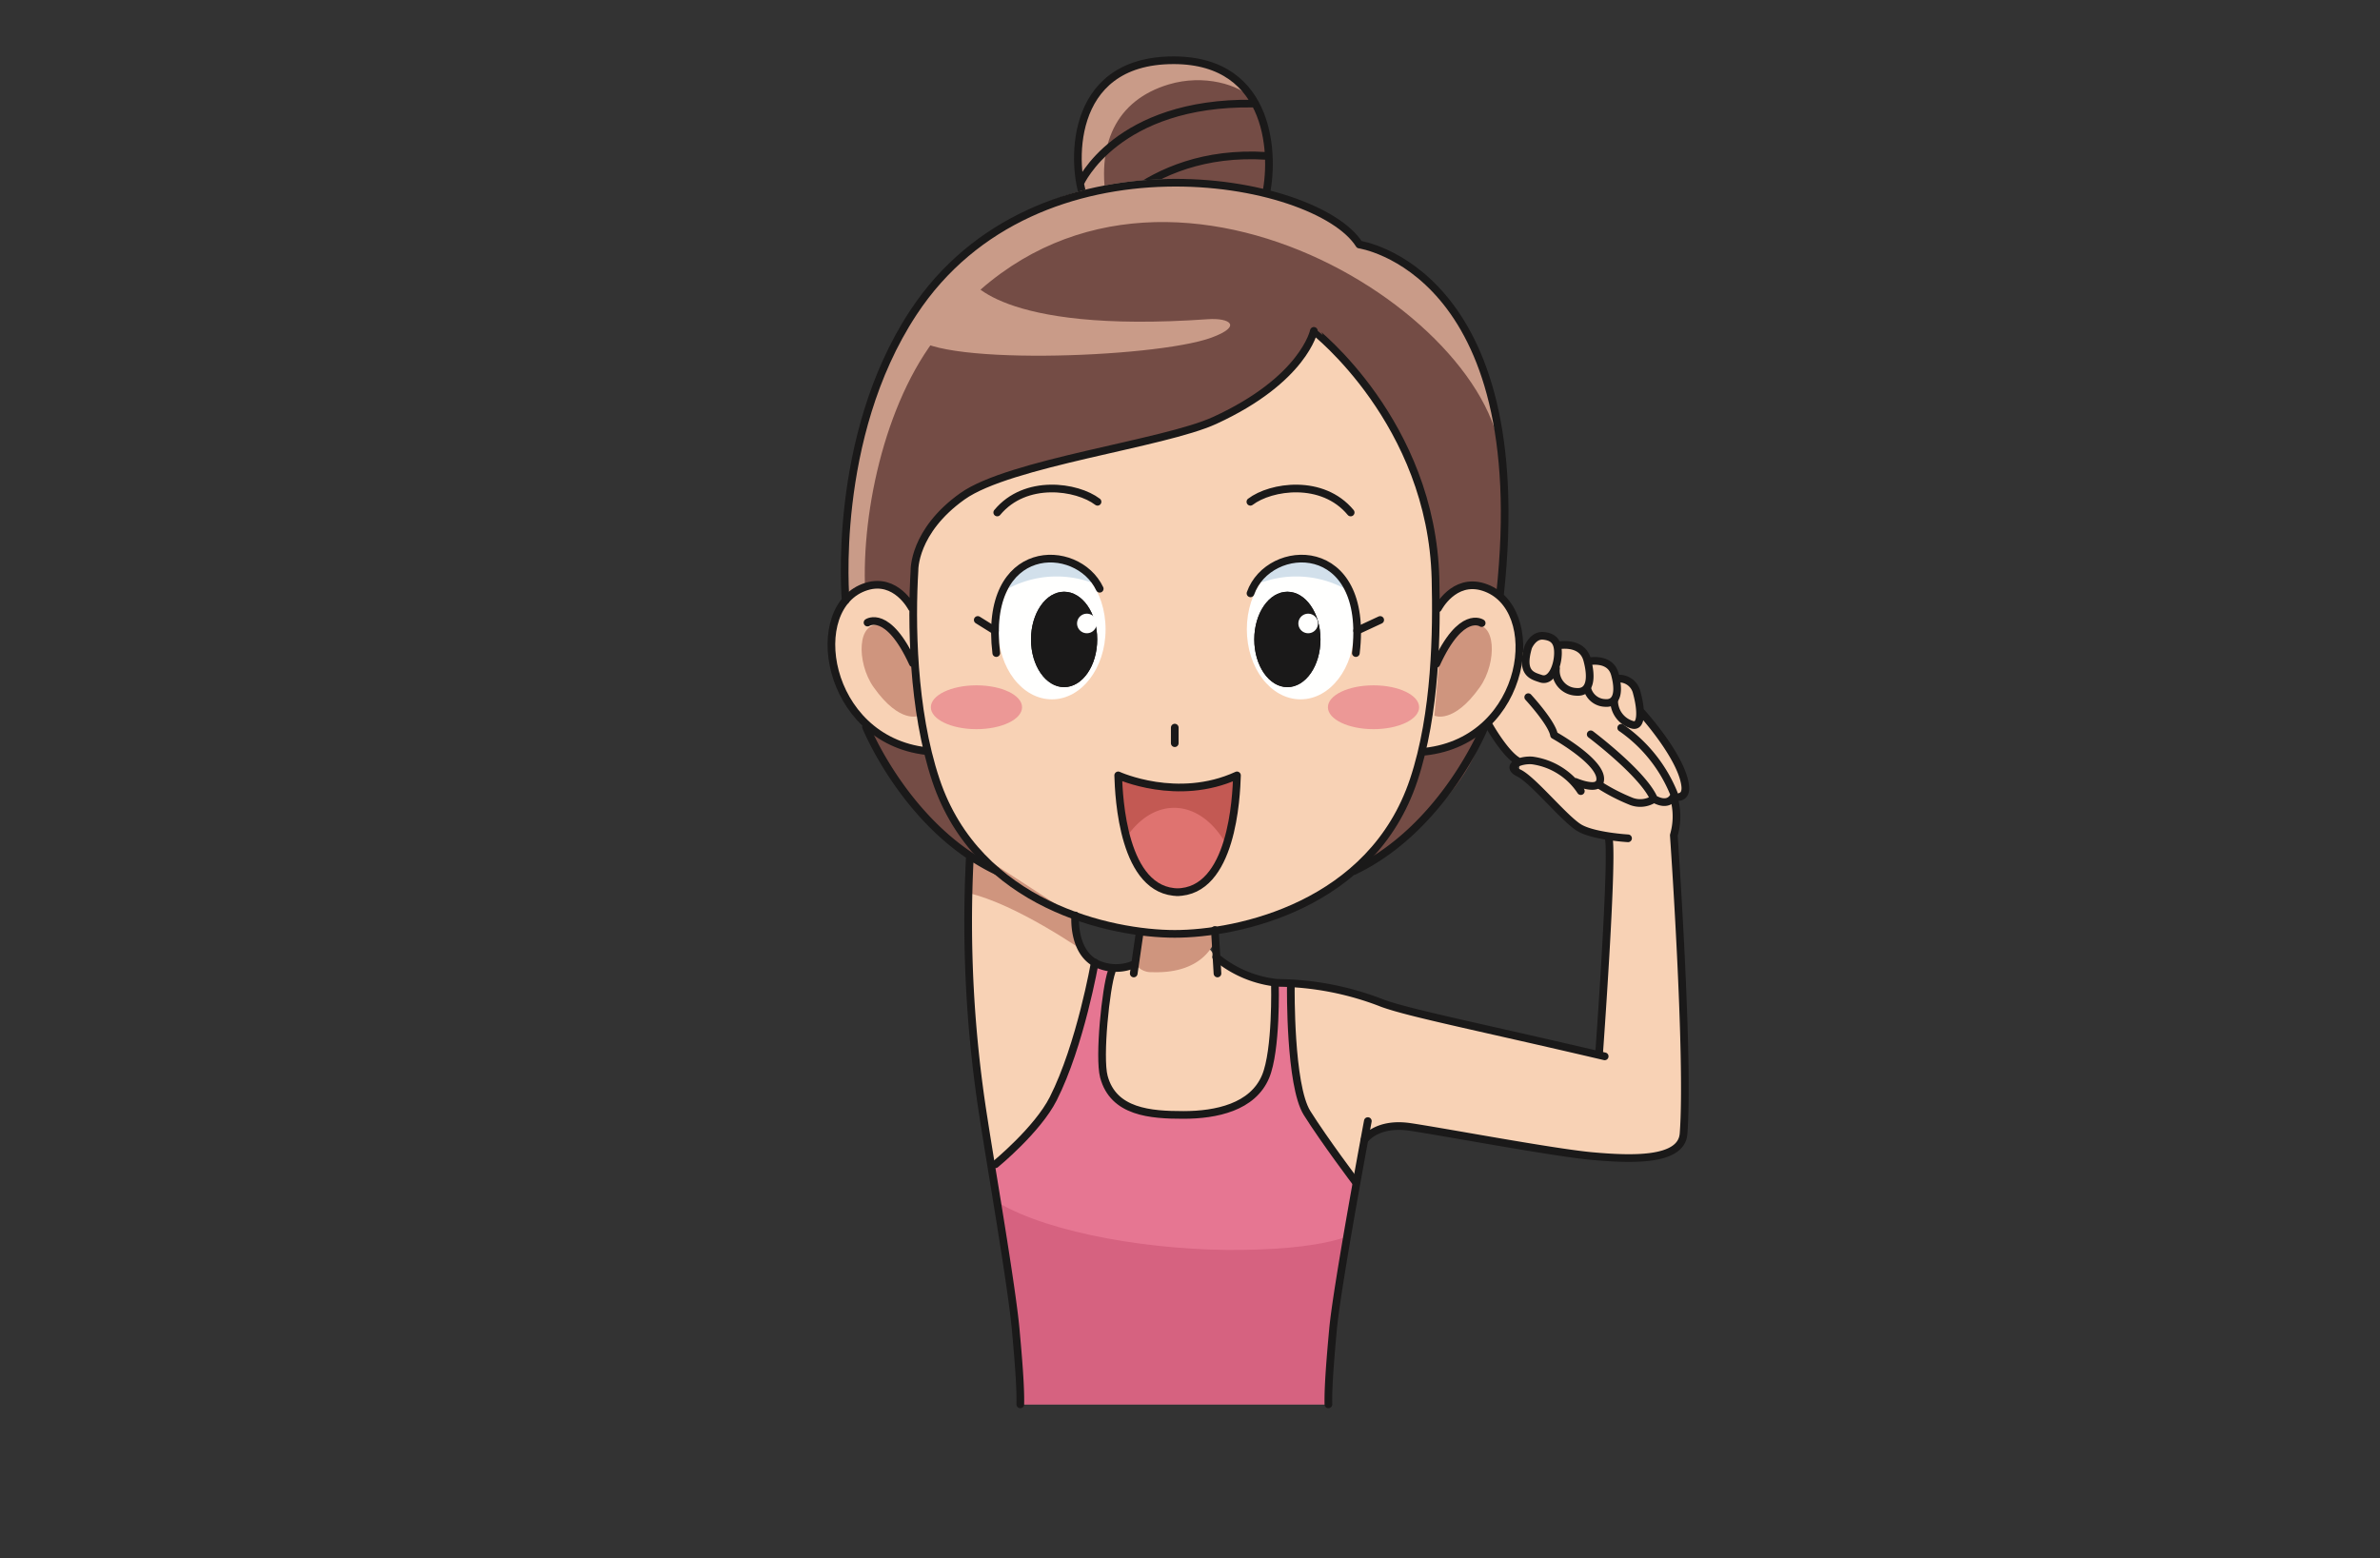
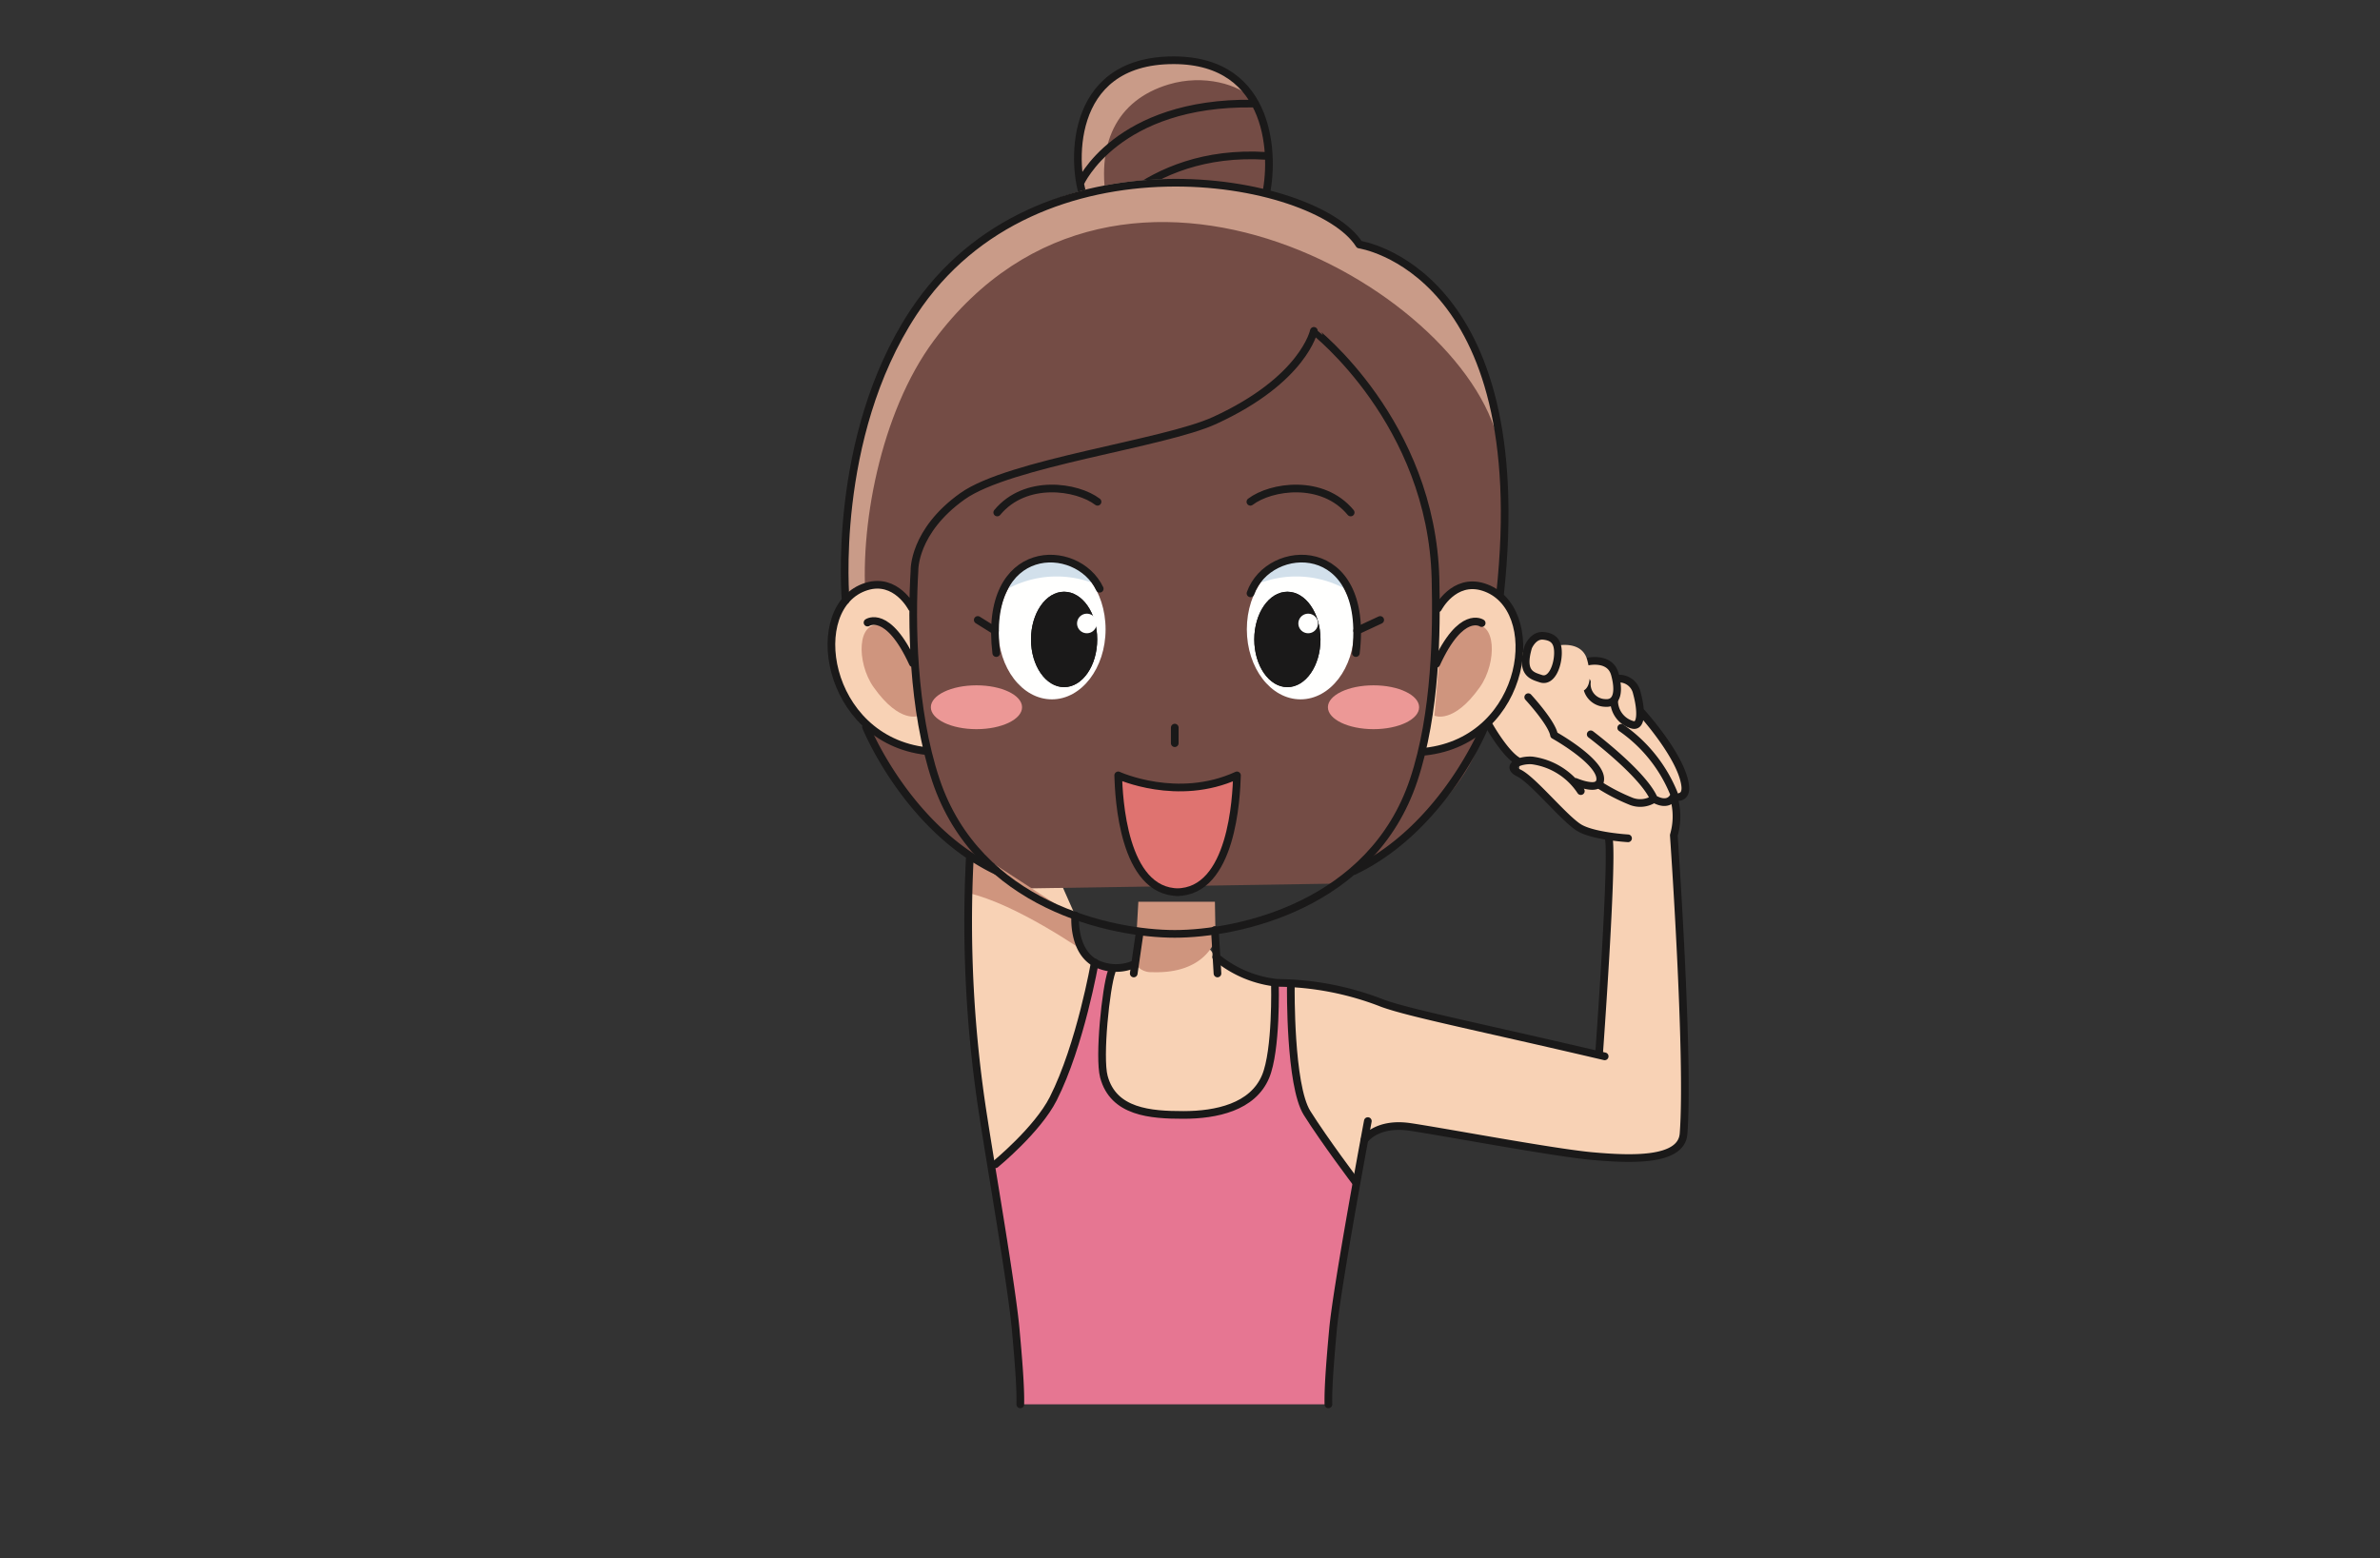
<svg xmlns="http://www.w3.org/2000/svg" id="Слой_1" data-name="Слой 1" viewBox="0 0 310 203">
  <rect x="0" y="0" width="310" height="203" fill="#333333" stroke="none" />
  <defs>
    <style>
      .cls-1 {
        fill: #744c45;
      }

      .cls-2 {
        fill: #c99b88;
      }

      .cls-3 {
        fill-opacity: 0;
        stroke: #1a1919;
        stroke-linecap: round;
        stroke-linejoin: round;
      }

      .cls-4 {
        fill: #f8d2b5;
      }

      .cls-5 {
        fill: #cf957e;
      }

      .cls-6 {
        fill: #fffffe;
      }

      .cls-7 {
        fill: #1a1919;
      }

      .cls-8 {
        fill: #ec9896;
      }

      .cls-9 {
        fill: #d2e0eb;
      }

      .cls-10 {
        fill: #e67692;
      }

      .cls-11 {
        fill: #d66280;
      }

      .cls-12 {
        fill: #df7370;
      }

      .cls-13 {
        fill: #c35953;
      }
    </style>
  </defs>
  <g id="Layer_1" data-name="Layer 1">
    <path class="cls-1" d="M164.822,25.631C166.001,20.724,165.86,7.85,152.864,7.85c-14.21,0-13.11,14.38-11.66,17.92" />
    <path class="cls-2" d="M152.229,10.998c4.554-1.369,9.198.016,10.943,1.93-1.8-2.902-4.967-5.078-10.308-5.078-12.281,0-13.208,11.89-11.933,17.706-.015.059,3.349,1.335,3.349,1.506-1.69-8.285,1.156-14.025,7.948-16.064" />
    <path class="cls-3" d="M164.822,25.631C166.001,20.724,165.86,7.85,152.864,7.85c-14.21,0-13.11,14.38-11.66,17.92m-.503-1.902s4.714-10.617,22.548-10.371M141.71,30.801s7.053-11.531,23.233-10.49" />
    <path class="cls-4" d="M158.41,124.694a14.744,14.744,0,0,0,7.99,3.361,38.375,38.375,0,0,1,13.697,2.663c3.445,1.245,11.677,2.894,26.827,6.424l1.37.002s1.776-24.435,1.268-27.817l-1.386-.63a9.038,9.038,0,0,1-2.397-.808c-1.902-1.079-6.088-6.278-7.926-7.166l.063-1.458c-1.712-.761-3.932-4.692-3.932-4.692l.698-6.341,3.212-3.508,16.445,8.644s4.753,5.715,5.158,8.942l-1.312,2.284a8.788,8.788,0,0,1-.168,4.227s2.029,29.001,1.268,38.892c-.28,3.631-6.848,3.36-11.858,2.917-5.009-.444-19.467-3.171-23.779-3.805s-5.898,1.649-5.898,1.649l-.421,2.176c-.45,2.479-.916,5.04-.924,5.072l-47.008-2.075c-.513-3.142-.972-5.937-1.255-7.794a163.81,163.81,0,0,1-1.818-34.158l10.653.634,3.075,6.943s-.38,4.407,2.473,6.12a6.719,6.719,0,0,0,5.486.255l1.141-2.284,7.863-.38,1.395,1.712" />
    <path class="cls-1" d="M176.989,31.67c-7.018-7.525-40.5-14.314-56.965,7.567C108.294,54.826,109.927,77.443,109.927,77.443l3.502,17.662s2.156,11.644,20.165,20.649l40.583-.634s15.853-8.497,18.825-19.242l.129-.065,2.326-18.992c4.043-37.754-18.468-45.151-18.468-45.151" />
    <path class="cls-5" d="M148.273,117.484h9.972l.083,4.852s-1.208,4.588-8.289,4.325a2.426,2.426,0,0,1-2.22-1.205l.454-7.972" />
    <g>
      <path class="cls-2" d="M121.631,44.376c24.518-32.974,70.513-5.918,73.726,14.204-3.022-25.832-18.114-26.529-18.114-26.529-5.2-8.307-40.165-17.502-57.64,7.947C108.557,56.081,109.927,77.443,109.927,77.443s2.996,1.535,2.911,1.597c-1.015-10.146,1.842-25.317,8.793-34.664" />
      <path class="cls-4" d="M118.757,79.187s-2.048-3.975-5.904-2.771c-8.041,2.513-5.462,19.942,7.824,21.445" />
    </g>
    <path class="cls-4" d="M187.309,79.254s2.049-3.976,5.903-2.771c8.042,2.512,5.906,19.942-7.589,21.445" />
-     <path class="cls-4" d="M186.978,75.433c.164,6.74.067,17.489-2.848,26.215-5.453,16.324-22.854,20.024-31.114,20.024-8.261,0-25.661-3.7-31.114-20.024-3.081-9.223-3.187-20.714-2.789-27.325,0,0-.165-5.09,6.238-9.656,6.144-4.381,26.224-6.842,32.869-9.892,11.608-5.327,12.914-11.668,12.914-11.668s15.346,11.921,15.845,32.326" />
    <path class="cls-6" d="M144.004,81.994c0,5.038-3.131,9.122-6.992,9.122-3.863,0-6.995-4.084-6.995-9.122s3.132-9.122,6.995-9.122c3.861,0,6.992,4.084,6.992,9.122" />
    <path class="cls-6" d="M176.39,81.994c0,5.038-3.131,9.122-6.992,9.122-3.863,0-6.995-4.084-6.995-9.122s3.132-9.122,6.995-9.122c3.861,0,6.992,4.084,6.992,9.122" />
    <path class="cls-7" d="M142.914,83.311c0,3.432-1.931,6.214-4.312,6.214s-4.312-2.782-4.312-6.214,1.931-6.214,4.312-6.214,4.312,2.782,4.312,6.214" />
    <path class="cls-7" d="M163.373,83.311c0,3.432,1.931,6.214,4.312,6.214,2.382,0,4.312-2.782,4.312-6.214s-1.93-6.214-4.312-6.214c-2.381,0-4.312,2.782-4.312,6.214" />
    <path class="cls-8" d="M133.126,92.145c0,1.577-2.66,2.856-5.94,2.856-3.281,0-5.941-1.279-5.941-2.856,0-1.578,2.66-2.856,5.941-2.856,3.28,0,5.94,1.278,5.94,2.856" />
    <path class="cls-8" d="M184.844,92.145c0,1.577-2.661,2.856-5.94,2.856-3.282,0-5.941-1.279-5.941-2.856,0-1.578,2.659-2.856,5.941-2.856,3.279,0,5.94,1.278,5.94,2.856" />
    <path class="cls-6" d="M142.839,81.23a1.274,1.274,0,1,1-1.274-1.274,1.274,1.274,0,0,1,1.274,1.274" />
    <path class="cls-6" d="M171.664,81.23a1.274,1.274,0,1,1-1.274-1.274,1.273,1.273,0,0,1,1.274,1.274" />
    <path class="cls-5" d="M119.704,93.244l-.592-6.848s-1.667-4.246-4.228-4.902c-3.297-.846-3.363,4.827-1.099,8.031,3.466,4.904,5.918,3.719,5.918,3.719" />
    <path class="cls-5" d="M186.835,93.244l.593-6.848s1.667-4.246,4.227-4.902c3.297-.846,3.365,4.827,1.1,8.031-3.466,4.904-5.919,3.719-5.919,3.719" />
    <path class="cls-9" d="M137.627,75.107a13.438,13.438,0,0,1,4.589.81,6.406,6.406,0,0,0-5.205-3.045,6.666,6.666,0,0,0-5.672,3.799,13.328,13.328,0,0,1,6.287-1.563" />
    <path class="cls-9" d="M168.825,75.107a13.435,13.435,0,0,0-4.587.81,6.406,6.406,0,0,1,5.204-3.045,6.666,6.666,0,0,1,5.672,3.799,13.33,13.33,0,0,0-6.288-1.563" />
-     <path class="cls-2" d="M118.795,43.41c1.455,4.336,31.579,3.285,38.966.59,4.122-1.504,2.461-2.614-.46-2.41-27.644,1.934-31.105-5.395-31.105-5.395l-7.401,7.214" />
+     <path class="cls-2" d="M118.795,43.41l-7.401,7.214" />
    <path class="cls-10" d="M132.897,182.97c.053-2.283-.269-6.11-.601-9.763-.358-3.934-1.763-12.597-2.9-19.559l.267-1.96s5.469-4.475,7.524-8.539c3.551-7.018,5.412-17.755,5.412-17.755l2.198,1.183c-.761,2.113-1.69,11.16-1.015,13.697,1.239,4.648,6.09,4.988,10.367,4.988,4.276,0,9.011-1.015,10.692-4.989,1.447-3.424,1.223-12.006,1.223-12.006l2.07.338s-.157,12.788,2.112,16.403c2.283,3.635,6.389,9.072,6.389,9.072l-.23,1.643c-1.151,6.466-2.491,14.348-2.776,17.484-.333,3.654-.654,7.481-.601,9.763h-40.131" />
-     <path class="cls-11" d="M130.002,156.675c6.764,4.058,20.534,6.341,31.833,6.173,5.707-.085,10.442-.593,13.739-1.776-.507,3.346-1.66,10.25-1.83,12.134-.333,3.654-.654,7.481-.601,9.763h-40.131c.053-2.283-.269-6.11-.601-9.763-.224-2.455-1.49-11.214-2.41-16.532" />
    <path class="cls-5" d="M126.281,112.033l3.297.593,10.146,6.595s.084,3.466,1.352,4.65c0,0-8.708-6.087-14.965-7.525l.169-4.312" />
    <path class="cls-4" d="M210.42,88.465a2.342,2.342,0,0,1,2.777,1.798c.58,2.108.697,4.439-.507,4.185a3.254,3.254,0,0,1-2.441-3.312" />
    <path class="cls-3" d="M210.42,88.465a2.342,2.342,0,0,1,2.777,1.798c.58,2.108.697,4.439-.507,4.185a3.254,3.254,0,0,1-2.441-3.312" />
    <path class="cls-4" d="M206.869,86.182s2.842-.626,3.468,1.649c.581,2.108.399,3.923-1.308,3.753a2.459,2.459,0,0,1-2.332-2.73" />
    <path class="cls-3" d="M206.869,86.182s2.842-.626,3.468,1.649c.581,2.108.399,3.923-1.308,3.753a2.459,2.459,0,0,1-2.332-2.73m-49.999,21.076a3.463,3.463,0,0,0-5.737,0" />
    <path class="cls-12" d="M153.527,116.242c-7.275,0-7.794-12.429-7.88-15.219,0,0,7.735,3.551,15.472,0-.086,2.79-.606,15.219-7.88,15.219" />
-     <path class="cls-13" d="M152.933,105.251c2.737,0,5.18,1.872,6.817,4.812a34.352,34.352,0,0,0,1.369-9.04c-7.737,3.551-15.472,0-15.472,0a36.208,36.208,0,0,0,1.073,8.059c1.605-2.367,3.794-3.831,6.213-3.831" />
    <path class="cls-3" d="M153.527,116.242c-7.275,0-7.794-12.429-7.88-15.219,0,0,7.735,3.551,15.472,0-.086,2.79-.606,15.219-7.88,15.219m-10.284-50.866c-2.663-2.029-9.385-3.044-13.063,1.395" />
    <g>
      <path class="cls-3" d="M143.24,76.706c-2.935-6.186-15.231-6.214-13.475,8.38" />
      <path class="cls-3" d="M118.757,79.187s-2.048-3.975-5.904-2.771c-8.041,2.513-5.462,19.942,7.824,21.445M112.997,81.115s2.65-1.807,5.904,5.301m68.077-10.983c.164,6.74.067,17.489-2.848,26.215-5.453,16.324-22.854,20.024-31.114,20.024-8.261,0-25.661-3.7-31.114-20.024-3.081-9.223-3.187-20.714-2.789-27.325,0,0-.165-5.09,6.238-9.656,6.144-4.381,26.224-6.842,32.869-9.892,11.608-5.327,12.914-11.668,12.914-11.668S186.479,55.029,186.978,75.433ZM162.866,65.376c2.663-2.029,9.385-3.044,13.063,1.395" />
    </g>
    <path class="cls-3" d="M162.88,77.305c2.399-6.77,15.535-7.271,13.724,7.781" />
    <path class="cls-3" d="M187.309,79.254s2.049-3.976,5.903-2.771c8.042,2.512,5.906,19.942-7.589,21.445m7.37-16.747s-2.65-1.807-5.904,5.301m-59.734-5.709,2.238,1.395m47.181,0,3-1.395m-26.759,16.054V94.799M110.149,78.214s-1.909-21.146,8.798-37.455c16.042-24.434,52.525-17.776,58.105-8.899,0,0,22.891,3.234,18.334,45.553m-47.715,49.417.761-5.242m10.146,5.242-.338-5.665" />
    <path class="cls-7" d="M142.914,83.311c0,3.432-1.931,6.214-4.312,6.214s-4.312-2.782-4.312-6.214,1.931-6.214,4.312-6.214,4.312,2.782,4.312,6.214" />
    <path class="cls-7" d="M163.373,83.311c0,3.432,1.931,6.214,4.312,6.214,2.382,0,4.312-2.782,4.312-6.214s-1.93-6.214-4.312-6.214c-2.381,0-4.312,2.782-4.312,6.214" />
    <path class="cls-6" d="M142.839,81.23a1.274,1.274,0,1,1-1.274-1.274,1.274,1.274,0,0,1,1.274,1.274" />
    <path class="cls-6" d="M171.664,81.23a1.274,1.274,0,1,1-1.274-1.274,1.273,1.273,0,0,1,1.274,1.274" />
    <path class="cls-3" d="M112.795,94.701s5.327,13.19,16.994,18.77m63.582-18.77s-5.327,13.19-16.994,18.77M132.897,182.97c.053-2.283-.269-6.11-.601-9.763-.519-5.709-3.246-21.383-4.155-27.353a163.81,163.81,0,0,1-1.818-34.158m51.84,34.369s-4.017,21.433-4.535,27.142c-.333,3.654-.654,7.481-.601,9.763" />
    <path class="cls-3" d="M168.134,128.605s-.157,12.788,2.112,16.403c2.283,3.635,6.389,9.072,6.389,9.072m-10.571-25.813s.224,8.581-1.223,12.006c-1.681,3.974-6.415,4.989-10.692,4.989-4.277,0-9.128-.34-10.367-4.988-.676-2.536.254-11.584,1.015-13.697m-2.198-1.183s-1.861,10.737-5.412,17.755c-2.056,4.063-7.524,8.539-7.524,8.539" />
    <path class="cls-3" d="M140.052,119.272s-.38,4.407,2.473,6.12a5.935,5.935,0,0,0,5.168.254m10.717-.952a14.744,14.744,0,0,0,7.99,3.361,38.375,38.375,0,0,1,13.697,2.663c3.6,1.302,12.429,3.044,28.916,6.911m-.719-.485s1.776-24.435,1.268-27.817m8.624-4.734a8.788,8.788,0,0,1-.168,4.227s2.029,29.001,1.268,38.892c-.28,3.631-6.848,3.36-11.858,2.917-5.009-.444-19.467-3.171-23.779-3.805s-5.898,1.649-5.898,1.649M212.056,109.222s-4.376-.254-6.278-1.331c-1.902-1.079-6.088-6.278-7.926-7.166-1.839-.888.13-1.767,1.712-1.649a9.022,9.022,0,0,1,6.341,3.995m-11.921-8.497s2.22,3.932,3.932,4.692m1.141-8.434s3.108,3.361,3.361,4.946c0,0,6.705,3.729,5.961,6.088-.38,1.205-3.171,0-3.171,0" />
    <path class="cls-4" d="M202.861,84.111s3.171-.697,3.869,1.839c.646,2.352.443,4.375-1.459,4.185a2.741,2.741,0,0,1-2.599-3.044" />
-     <path class="cls-3" d="M202.861,84.111s3.171-.697,3.869,1.839c.646,2.352.443,4.375-1.459,4.185a2.741,2.741,0,0,1-2.599-3.044" />
    <path class="cls-4" d="M199.056,84.302s.634-1.586,1.966-1.459c1.331.127,1.965.761,1.902,2.41-.064,1.649-.888,3.615-2.22,3.171-1.144-.381-2.663-.697-1.649-4.121" />
    <path class="cls-3" d="M199.056,84.302s.634-1.586,1.966-1.459c1.331.127,1.965.761,1.902,2.41-.064,1.649-.888,3.615-2.22,3.171C199.56,88.042,198.041,87.726,199.056,84.302Zm14.775,8.54s5.158,5.665,5.665,9.469c.269,2.027-1.522,1.479-1.522,1.479s-.593,1.395-2.536.296a3.269,3.269,0,0,1-2.917.338,24.919,24.919,0,0,1-4.334-2.24m-.992-6.511s6.636,4.988,8.158,8.243m-4.185-9.089a19.167,19.167,0,0,1,6.848,8.54" />
  </g>
</svg>